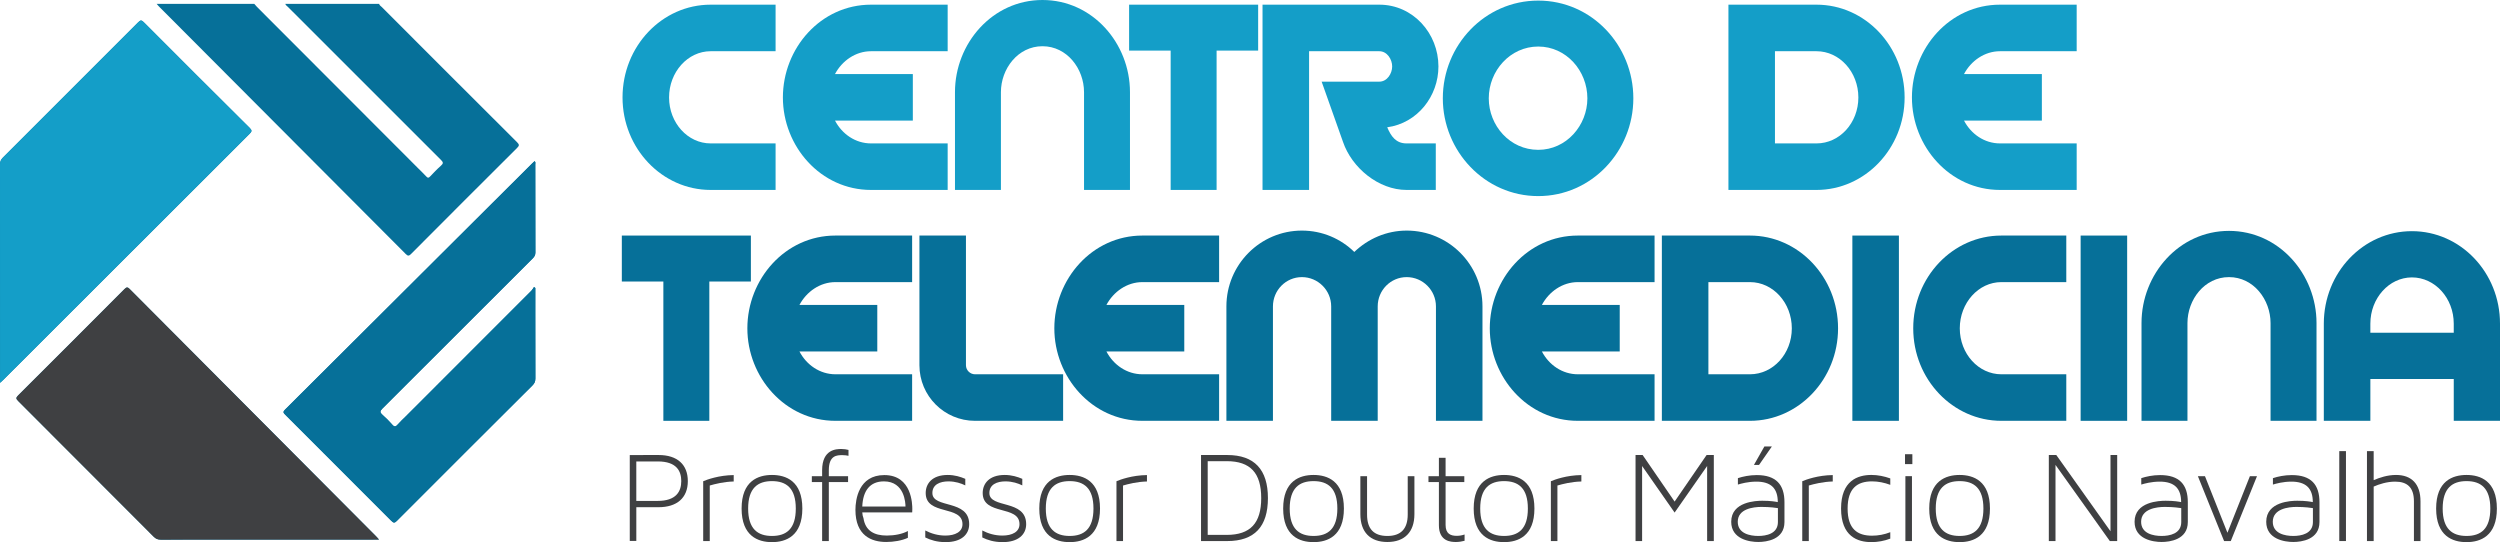
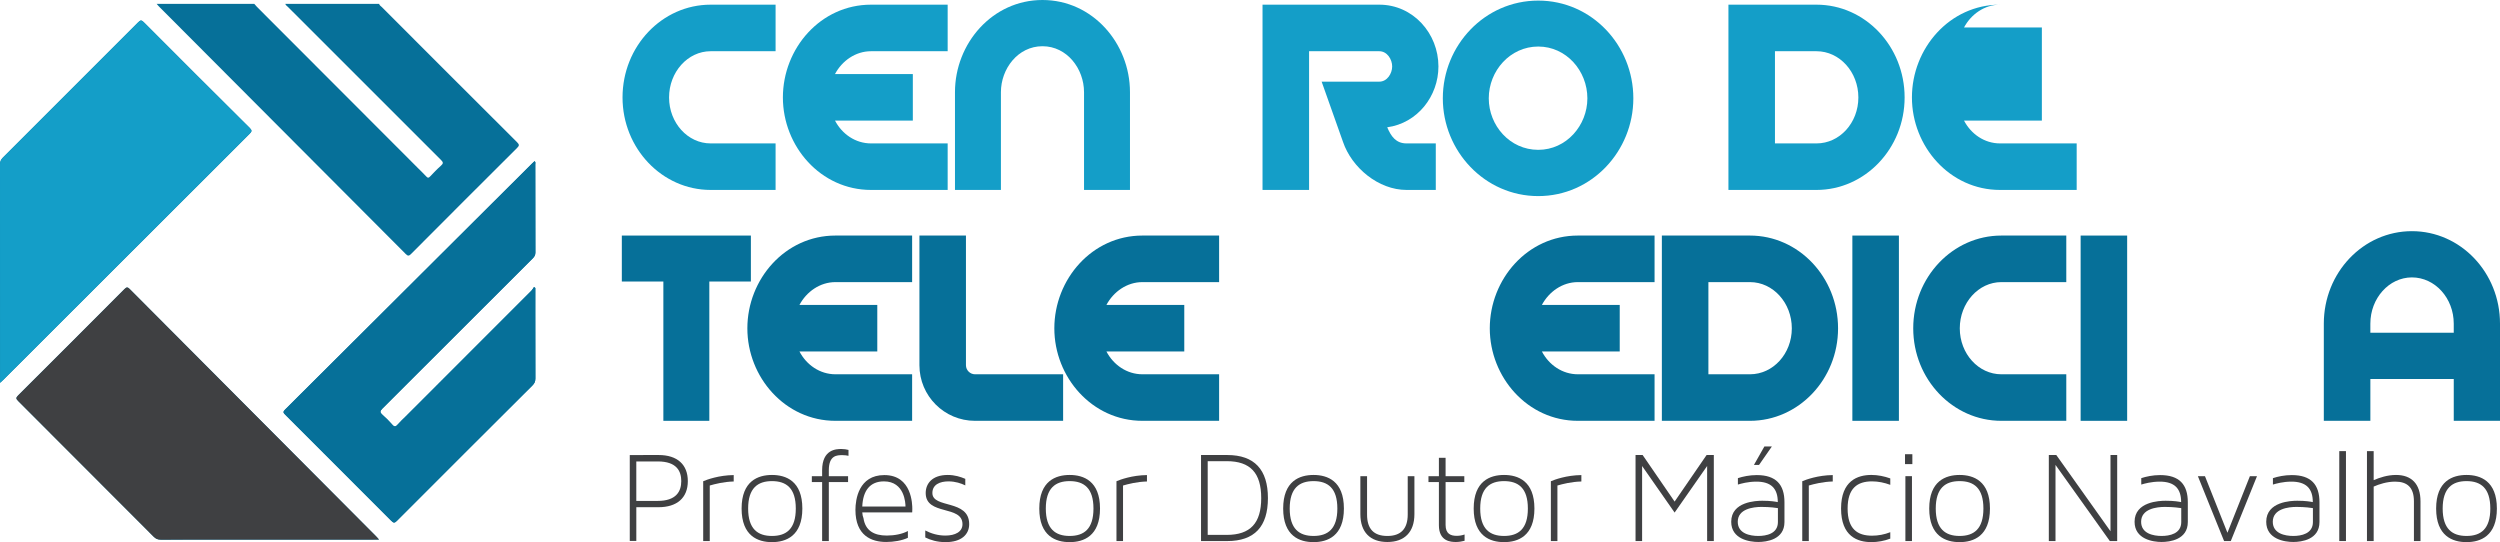
<svg xmlns="http://www.w3.org/2000/svg" version="1.1" id="Layer_1" x="0px" y="0px" width="177.059px" height="38.396px" viewBox="0 0 177.059 38.396" enable-background="new 0 0 177.059 38.396" xml:space="preserve">
  <g>
    <g>
      <g>
        <path fill="#3F4042" d="M46.648,32.226c1.336,0,2.066,0.691,2.066,1.848c0,1.193-0.776,1.848-2.075,1.848h-1.573v2.389h-0.464     v-6.084H46.648z M45.065,32.681v2.795h1.517c1.289,0,1.668-0.653,1.668-1.402c0-0.711-0.332-1.393-1.658-1.393H45.065z" />
        <path fill="#3F4042" d="M50.268,34.386v3.933h-0.465v-4.236c0.266-0.114,1.109-0.426,2.161-0.436v0.454     C51.244,34.12,50.628,34.282,50.268,34.386z" />
        <path fill="#3F4042" d="M56.825,36.017c0,1.951-1.166,2.379-2.151,2.379c-0.986,0-2.151-0.428-2.151-2.379     c0-1.953,1.165-2.379,2.151-2.379C55.659,33.638,56.825,34.063,56.825,36.017z M56.361,36.017c0-1.451-0.674-1.943-1.687-1.943     c-1.005,0-1.688,0.492-1.688,1.943c0,1.449,0.683,1.941,1.688,1.941C55.688,37.958,56.361,37.466,56.361,36.017z" />
        <path fill="#3F4042" d="M58.7,33.306v0.418h1.364v0.416H58.7v4.18h-0.474v-4.18h-0.729v-0.416h0.729v-0.418     c0-1.498,1.023-1.506,1.365-1.506c0.189,0,0.359,0.027,0.502,0.065v0.417c-0.123-0.028-0.266-0.047-0.427-0.047     C59.288,32.235,58.7,32.235,58.7,33.306z" />
        <path fill="#3F4042" d="M64.613,36.044c0,0.209-0.01,0.238-0.01,0.247h-3.534c0.009,0.161,0.038,0.294,0.085,0.407     c0.133,0.891,0.758,1.232,1.649,1.232c0.56,0,1.118-0.113,1.497-0.322v0.482c-0.426,0.199-1.014,0.295-1.535,0.295     c-1.043,0-2.18-0.446-2.18-2.275c0-0.729,0.227-2.463,2.047-2.463C64.595,33.647,64.613,35.741,64.613,36.044z M61.069,35.874     h3.061c0-0.227-0.057-1.781-1.526-1.781C61.609,34.093,61.117,34.756,61.069,35.874z" />
        <path fill="#3F4042" d="M68.641,37.124c0,0.74-0.568,1.272-1.668,1.272c-0.606,0-1.08-0.152-1.442-0.332v-0.494     c0.418,0.219,0.9,0.361,1.422,0.361c0.701,0,1.213-0.266,1.213-0.807c0-1.373-2.605-0.586-2.605-2.207     c0-0.654,0.445-1.279,1.563-1.279c0.493,0,0.909,0.133,1.241,0.275v0.464c-0.293-0.143-0.701-0.284-1.193-0.284     c-0.607,0-1.138,0.226-1.138,0.824C66.034,36.035,68.641,35.343,68.641,37.124z" />
-         <path fill="#3F4042" d="M72.677,37.124c0,0.74-0.569,1.272-1.668,1.272c-0.607,0-1.08-0.152-1.44-0.332v-0.494     c0.417,0.219,0.9,0.361,1.422,0.361c0.701,0,1.213-0.266,1.213-0.807c0-1.373-2.606-0.586-2.606-2.207     c0-0.654,0.446-1.279,1.563-1.279c0.493,0,0.91,0.133,1.242,0.275v0.464c-0.295-0.143-0.701-0.284-1.194-0.284     c-0.606,0-1.138,0.226-1.138,0.824C70.07,36.035,72.677,35.343,72.677,37.124z" />
        <path fill="#3F4042" d="M77.907,36.017c0,1.951-1.165,2.379-2.151,2.379c-0.986,0-2.15-0.428-2.15-2.379     c0-1.953,1.164-2.379,2.15-2.379C76.742,33.638,77.907,34.063,77.907,36.017z M77.443,36.017c0-1.451-0.674-1.943-1.688-1.943     c-1.004,0-1.687,0.492-1.687,1.943c0,1.449,0.683,1.941,1.687,1.941C76.77,37.958,77.443,37.466,77.443,36.017z" />
        <path fill="#3F4042" d="M79.537,34.386v3.933h-0.465v-4.236c0.266-0.114,1.109-0.426,2.16-0.436v0.454     C80.513,34.12,79.897,34.282,79.537,34.386z" />
        <path fill="#3F4042" d="M86.918,32.226c1.924,0,2.881,1.033,2.881,3.051c0,2.029-0.957,3.043-2.881,3.043h-1.857v-6.094H86.918z      M85.534,37.883h1.346c1.677,0,2.444-0.833,2.444-2.606c0-1.781-0.768-2.615-2.444-2.615h-1.346V37.883z" />
        <path fill="#3F4042" d="M95.18,36.017c0,1.951-1.165,2.379-2.15,2.379c-0.986,0-2.151-0.428-2.151-2.379     c0-1.953,1.165-2.379,2.151-2.379C94.015,33.638,95.18,34.063,95.18,36.017z M94.716,36.017c0-1.451-0.673-1.943-1.687-1.943     c-1.005,0-1.687,0.492-1.687,1.943c0,1.449,0.683,1.941,1.687,1.941C94.043,37.958,94.716,37.466,94.716,36.017z" />
        <path fill="#3F4042" d="M99.699,33.724h0.475v2.689c0,1.271-0.701,1.973-1.914,1.973c-1.223,0-1.914-0.701-1.914-1.973v-2.689     h0.474v2.719c0,1.014,0.474,1.516,1.441,1.516c0.947,0,1.439-0.502,1.439-1.516V33.724z" />
        <path fill="#3F4042" d="M103.727,37.854V38.3c-0.18,0.047-0.389,0.086-0.616,0.086c-0.35,0-1.203-0.039-1.203-1.186V34.14h-0.739     v-0.416h0.739v-1.299h0.474v1.299h1.326v0.416h-1.326v3.043c0,0.625,0.36,0.767,0.787,0.767     C103.386,37.949,103.565,37.911,103.727,37.854z" />
        <path fill="#3F4042" d="M108.673,36.017c0,1.951-1.165,2.379-2.151,2.379c-0.984,0-2.15-0.428-2.15-2.379     c0-1.953,1.166-2.379,2.15-2.379C107.508,33.638,108.673,34.063,108.673,36.017z M108.209,36.017     c0-1.451-0.674-1.943-1.688-1.943c-1.004,0-1.687,0.492-1.687,1.943c0,1.449,0.683,1.941,1.687,1.941     C107.535,37.958,108.209,37.466,108.209,36.017z" />
        <path fill="#3F4042" d="M110.302,34.386v3.933h-0.464v-4.236c0.266-0.114,1.109-0.426,2.16-0.436v0.454     C111.278,34.12,110.662,34.282,110.302,34.386z" />
        <path fill="#3F4042" d="M121.379,32.226v6.094h-0.474v-5.316l-2.303,3.298l-2.302-3.298v5.316h-0.465v-6.094h0.502l2.265,3.298     l2.265-3.298H121.379z" />
        <path fill="#3F4042" d="M126.382,35.571v1.402c0,1.25-1.279,1.412-1.857,1.412c-0.597,0-1.914-0.189-1.914-1.432     c0-1.431,1.773-1.488,2.199-1.488c0.616,0,0.947,0.066,1.099,0.096c0-0.967-0.474-1.45-1.517-1.45     c-0.597,0-1.089,0.142-1.308,0.208v-0.455c0.342-0.113,0.815-0.217,1.336-0.217C125.785,33.647,126.382,34.319,126.382,35.571z      M125.918,35.987c-0.123-0.018-0.54-0.085-1.166-0.085c-0.578,0-1.678,0.133-1.678,1.052c0,0.844,0.882,1.004,1.45,1.004     c0.56,0,1.394-0.15,1.394-0.984V35.987z M125.492,31.619l-0.91,1.308h-0.361l0.74-1.308H125.492z" />
        <path fill="#3F4042" d="M128.106,34.386v3.933h-0.464v-4.236c0.265-0.114,1.108-0.426,2.16-0.436v0.454     C129.082,34.12,128.467,34.282,128.106,34.386z" />
        <path fill="#3F4042" d="M132.588,37.939c0.436,0,0.882-0.085,1.289-0.247v0.456c-0.426,0.161-0.881,0.247-1.336,0.247     c-0.977,0-2.15-0.398-2.15-2.379c0-1.972,1.174-2.379,2.15-2.379c0.455,0,0.91,0.094,1.336,0.246v0.455     c-0.407-0.152-0.854-0.246-1.289-0.246c-1.043,0-1.733,0.482-1.733,1.924C130.855,37.466,131.545,37.939,132.588,37.939z" />
        <path fill="#3F4042" d="M134.92,32.169h0.52v0.701h-0.52V32.169z M134.947,33.724h0.465v4.596h-0.465V33.724z" />
        <path fill="#3F4042" d="M140.936,36.017c0,1.951-1.164,2.379-2.15,2.379c-0.986,0-2.151-0.428-2.151-2.379     c0-1.953,1.165-2.379,2.151-2.379C139.771,33.638,140.936,34.063,140.936,36.017z M140.472,36.017     c0-1.451-0.673-1.943-1.687-1.943c-1.005,0-1.688,0.492-1.688,1.943c0,1.449,0.683,1.941,1.688,1.941     C139.799,37.958,140.472,37.466,140.472,36.017z" />
        <path fill="#3F4042" d="M149.426,38.319l-3.848-5.392v5.392h-0.473v-6.094h0.529l3.839,5.401v-5.401h0.474v6.094H149.426z" />
        <path fill="#3F4042" d="M154.949,35.571v1.402c0,1.25-1.278,1.412-1.857,1.412c-0.597,0-1.914-0.189-1.914-1.432     c0-1.431,1.771-1.488,2.199-1.488c0.615,0,0.947,0.066,1.099,0.096c0-0.967-0.474-1.45-1.517-1.45     c-0.597,0-1.09,0.142-1.307,0.208v-0.455c0.341-0.113,0.815-0.217,1.336-0.217C154.353,33.647,154.949,34.319,154.949,35.571z      M154.485,35.987c-0.124-0.018-0.54-0.085-1.165-0.085c-0.578,0-1.678,0.133-1.678,1.052c0,0.844,0.881,1.004,1.449,1.004     c0.56,0,1.393-0.15,1.393-0.984V35.987z" />
        <path fill="#3F4042" d="M159.346,33.724h0.503l-1.857,4.596h-0.474c-0.625-1.526-1.232-3.062-1.857-4.596h0.502l1.592,4.008     L159.346,33.724z" />
        <path fill="#3F4042" d="M164.273,35.571v1.402c0,1.25-1.279,1.412-1.857,1.412c-0.597,0-1.914-0.189-1.914-1.432     c0-1.431,1.772-1.488,2.199-1.488c0.615,0,0.947,0.066,1.1,0.096c0-0.967-0.475-1.45-1.518-1.45c-0.596,0-1.09,0.142-1.307,0.208     v-0.455c0.34-0.113,0.814-0.217,1.336-0.217C163.676,33.647,164.273,34.319,164.273,35.571z M163.809,35.987     c-0.123-0.018-0.539-0.085-1.165-0.085c-0.578,0-1.677,0.133-1.677,1.052c0,0.844,0.881,1.004,1.449,1.004     c0.56,0,1.393-0.15,1.393-0.984V35.987z" />
        <path fill="#3F4042" d="M165.676,38.319V31.95h0.473v6.369H165.676z" />
        <path fill="#3F4042" d="M171.428,35.505v2.814h-0.465v-2.814c0-0.967-0.455-1.394-1.326-1.394c-0.588,0-1.137,0.181-1.525,0.351     v3.857h-0.475V31.95h0.475v2.057c0.416-0.18,0.976-0.369,1.582-0.369C170.793,33.638,171.428,34.272,171.428,35.505z" />
        <path fill="#3F4042" d="M176.838,36.017c0,1.951-1.166,2.379-2.151,2.379c-0.985,0-2.151-0.428-2.151-2.379     c0-1.953,1.166-2.379,2.151-2.379C175.672,33.638,176.838,34.063,176.838,36.017z M176.373,36.017     c0-1.451-0.672-1.943-1.686-1.943c-1.005,0-1.688,0.492-1.688,1.943c0,1.449,0.683,1.941,1.688,1.941     C175.701,37.958,176.373,37.466,176.373,36.017z" />
      </g>
      <g>
        <g>
          <path fill="#149EC8" d="M50.328,0.331h4.602v3.297h-4.602c-1.615,0-2.942,1.471-2.942,3.274c0,1.804,1.327,3.255,2.942,3.255      h4.602v3.295h-4.602c-3.439,0-6.238-2.943-6.238-6.55C44.09,3.274,46.889,0.331,50.328,0.331z" />
          <path fill="#149EC8" d="M67.117,0.331v3.297h-5.43c-1.1,0-2.053,0.684-2.55,1.616h5.513V8.54h-5.513      c0.497,0.953,1.45,1.617,2.55,1.617h5.43v3.295h-5.43c-3.566,0-6.24-3.088-6.24-6.55c0-3.483,2.674-6.571,6.24-6.571H67.117z" />
          <path fill="#149EC8" d="M80.029,6.528v6.924h-3.254V6.528c0-1.656-1.201-3.254-2.943-3.254c-1.741,0-2.943,1.598-2.943,3.254      v6.924h-3.254V6.528C67.635,3.067,70.288,0,73.832,0C77.376,0,80.029,3.067,80.029,6.528z" />
-           <path fill="#149EC8" d="M89.107,0.331v3.254h-2.943v9.867H82.91V3.585h-2.943V0.331H89.107z" />
          <path fill="#149EC8" d="M99.616,10.157h2.072v3.295h-2.072c-1.99,0-3.876-1.576-4.498-3.399l-1.514-4.27h4.083      c0.561,0,0.912-0.581,0.912-1.077c0-0.498-0.352-1.078-0.912-1.078h-4.973v9.824h-3.297V0.331h8.27      c2.385,0,4.188,2.031,4.188,4.375c0,2.113-1.492,4.019-3.627,4.309C98.518,9.659,98.87,10.157,99.616,10.157z" />
          <path fill="#149EC8" d="M115.679,6.964c0,3.731-2.942,6.924-6.735,6.924c-3.794,0-6.758-3.192-6.758-6.924      c0-3.751,2.964-6.922,6.758-6.922C112.736,0.042,115.679,3.213,115.679,6.964z M112.424,6.964c0-1.947-1.492-3.668-3.48-3.668      c-1.99,0-3.504,1.721-3.504,3.668c0,1.928,1.492,3.648,3.504,3.648C110.932,10.612,112.424,8.892,112.424,6.964z" />
        </g>
        <g>
          <path fill="#149EC8" d="M128.652,0.331c3.441,0,6.24,2.943,6.24,6.571c0,3.606-2.799,6.55-6.24,6.55h-6.238V0.331H128.652z       M128.652,10.157c1.638,0,2.964-1.451,2.964-3.255c0-1.804-1.326-3.274-2.964-3.274h-2.943v6.529H128.652z" />
-           <path fill="#149EC8" d="M147.078,0.331v3.297h-5.43c-1.1,0-2.053,0.684-2.55,1.616h5.514V8.54h-5.514      c0.497,0.953,1.45,1.617,2.55,1.617h5.43v3.295h-5.43c-3.565,0-6.238-3.088-6.238-6.55c0-3.483,2.673-6.571,6.238-6.571H147.078      z" />
+           <path fill="#149EC8" d="M147.078,0.331h-5.43c-1.1,0-2.053,0.684-2.55,1.616h5.514V8.54h-5.514      c0.497,0.953,1.45,1.617,2.55,1.617h5.43v3.295h-5.43c-3.565,0-6.238-3.088-6.238-6.55c0-3.483,2.673-6.571,6.238-6.571H147.078      z" />
        </g>
      </g>
      <g>
        <path fill="#067099" d="M53.18,16.683v3.255h-2.943v9.866h-3.255v-9.866h-2.942v-3.255H53.18z" />
        <path fill="#067099" d="M64.6,16.683v3.297h-5.431c-1.099,0-2.052,0.684-2.549,1.616h5.513v3.296H56.62     c0.497,0.953,1.45,1.616,2.549,1.616H64.6v3.296h-5.431c-3.565,0-6.238-3.088-6.238-6.55c0-3.482,2.673-6.571,6.238-6.571H64.6z" />
        <path fill="#067099" d="M68.412,25.866c0,0.352,0.291,0.642,0.643,0.642h6.239v3.296h-6.239c-2.176,0-3.938-1.762-3.938-3.938     v-9.184h3.295V25.866z" />
        <path fill="#067099" d="M86.342,16.683v3.297H80.91c-1.098,0-2.052,0.684-2.549,1.616h5.514v3.296h-5.514     c0.497,0.953,1.451,1.616,2.549,1.616h5.432v3.296H80.91c-3.564,0-6.238-3.088-6.238-6.55c0-3.482,2.674-6.571,6.238-6.571     H86.342z" />
-         <path fill="#067099" d="M104.994,21.699v8.105h-3.295v-8.105c0-1.14-0.932-2.073-2.072-2.073c-1.141,0-2.053,0.934-2.053,2.073     v8.105h-3.295v-8.105c0-1.14-0.934-2.073-2.073-2.073c-1.14,0-2.052,0.934-2.052,2.073v8.105h-3.296v-8.105     c0-2.964,2.405-5.368,5.348-5.368c1.45,0,2.756,0.58,3.71,1.513c0.975-0.933,2.279-1.513,3.711-1.513     C102.59,16.331,104.994,18.735,104.994,21.699z" />
        <path fill="#067099" d="M117.182,16.683v3.297h-5.432c-1.098,0-2.051,0.684-2.548,1.616h5.513v3.296h-5.513     c0.497,0.953,1.45,1.616,2.548,1.616h5.432v3.296h-5.432c-3.564,0-6.238-3.088-6.238-6.55c0-3.482,2.674-6.571,6.238-6.571     H117.182z" />
        <path fill="#067099" d="M123.938,16.683c3.441,0,6.24,2.943,6.24,6.571c0,3.607-2.799,6.55-6.24,6.55h-6.239V16.683H123.938z      M123.938,26.508c1.638,0,2.965-1.451,2.965-3.254c0-1.804-1.327-3.274-2.965-3.274h-2.943v6.528H123.938z" />
        <path fill="#067099" d="M134.487,16.683v13.121h-3.296V16.683H134.487z" />
        <path fill="#067099" d="M141.742,16.683h4.6v3.297h-4.6c-1.617,0-2.943,1.471-2.943,3.274c0,1.803,1.326,3.254,2.943,3.254h4.6     v3.296h-4.6c-3.441,0-6.24-2.943-6.24-6.55C135.502,19.626,138.301,16.683,141.742,16.683z" />
        <path fill="#067099" d="M150.653,16.683v13.121h-3.295V16.683H150.653z" />
-         <path fill="#067099" d="M164.064,22.881v6.923h-3.255v-6.923c0-1.658-1.201-3.255-2.943-3.255c-1.74,0-2.942,1.597-2.942,3.255     v6.923h-3.254v-6.923c0-3.462,2.653-6.529,6.196-6.529C161.41,16.352,164.064,19.419,164.064,22.881z" />
        <path fill="#067099" d="M177.059,22.922v6.882h-3.275V26.84h-5.906v2.964h-3.297v-6.882c0-3.627,2.799-6.55,6.24-6.55     C174.262,16.372,177.059,19.295,177.059,22.922z M167.877,23.565h5.906v-0.644c0-1.803-1.325-3.274-2.963-3.274     c-1.617,0-2.943,1.472-2.943,3.274V23.565z" />
      </g>
    </g>
    <g>
      <path fill-rule="evenodd" clip-rule="evenodd" fill="#067099" d="M26.844,38.214c-0.1-0.111-0.149-0.171-0.205-0.226    C20.822,32.15,15.004,26.313,9.189,20.474c-0.148-0.148-0.223-0.15-0.37-0.002c-2.509,2.518-5.02,5.031-7.54,7.539    c-0.165,0.164-0.143,0.238,0.01,0.391c3.202,3.199,6.4,6.402,9.596,9.609c0.142,0.142,0.282,0.208,0.488,0.208    c5.045-0.007,10.09-0.005,15.135-0.005C26.596,38.214,26.682,38.214,26.844,38.214z M0.005,27.113    c0.104-0.097,0.162-0.147,0.218-0.202C6.041,21.097,11.857,15.282,17.68,9.474c0.16-0.159,0.181-0.237,0.007-0.41    c-2.509-2.491-5.013-4.989-7.509-7.494c-0.162-0.162-0.234-0.145-0.387,0.007c-3.19,3.2-6.386,6.393-9.585,9.585    C0.063,11.304,0,11.444,0,11.648c0.006,5.046,0.005,10.091,0.005,15.136C0.005,26.872,0.005,26.96,0.005,27.113z M37.914,20.397    c-0.031-0.023-0.063-0.046-0.095-0.068c-0.059,0.086-0.107,0.184-0.181,0.258c-2.973,2.977-5.947,5.951-8.923,8.926    c-0.183,0.184-0.378,0.356-0.546,0.553c-0.141,0.162-0.234,0.189-0.389,0.01c-0.216-0.25-0.453-0.482-0.7-0.702    c-0.176-0.156-0.185-0.251-0.007-0.429c3.556-3.543,7.103-7.096,10.654-10.642c0.119-0.121,0.191-0.233,0.19-0.414    c-0.007-2.082-0.004-4.163-0.007-6.244c0-0.072,0.037-0.159-0.051-0.229c-0.059,0.056-0.117,0.108-0.172,0.163    c-5.834,5.813-11.666,11.628-17.504,17.437c-0.15,0.148-0.127,0.214,0.008,0.348c2.512,2.504,5.018,5.011,7.521,7.524    c0.152,0.152,0.227,0.171,0.391,0.006c3.198-3.205,6.403-6.404,9.611-9.6c0.144-0.144,0.203-0.288,0.202-0.491    c-0.008-1.546-0.005-3.091-0.005-4.636C37.914,21.575,37.914,20.987,37.914,20.397z" />
      <path fill-rule="evenodd" clip-rule="evenodd" fill="#067099" d="M26.85,0.274c0.025,0.104,0.118,0.152,0.186,0.221    c3.193,3.195,6.387,6.393,9.588,9.581c0.172,0.171,0.155,0.245-0.006,0.406c-2.506,2.495-5.006,4.995-7.501,7.501    c-0.156,0.158-0.231,0.157-0.388,0c-5.822-5.847-11.65-11.688-17.477-17.529c-0.056-0.057-0.106-0.12-0.157-0.18    c2.304,0,4.609,0,6.914,0c0.064,0.072,0.124,0.148,0.193,0.217c3.797,3.805,7.596,7.607,11.395,11.41    c0.201,0.202,0.409,0.398,0.604,0.608c0.099,0.108,0.158,0.095,0.253-0.003c0.253-0.266,0.505-0.533,0.778-0.773    c0.182-0.159,0.162-0.246-0.002-0.408c-3.616-3.607-7.227-7.219-10.836-10.832c-0.068-0.067-0.158-0.119-0.188-0.219    C22.42,0.274,24.635,0.274,26.85,0.274z" />
      <path fill-rule="evenodd" clip-rule="evenodd" fill="#3F4042" d="M26.844,38.214c-0.162,0-0.248,0-0.336,0    c-5.045,0-10.09-0.002-15.135,0.005c-0.206,0-0.346-0.066-0.488-0.208c-3.195-3.207-6.394-6.41-9.596-9.609    c-0.152-0.152-0.175-0.227-0.01-0.391c2.52-2.508,5.031-5.022,7.54-7.539c0.148-0.148,0.222-0.146,0.37,0.002    c5.814,5.84,11.633,11.677,17.449,17.515C26.694,38.043,26.744,38.102,26.844,38.214z" />
      <path fill-rule="evenodd" clip-rule="evenodd" fill="#149EC8" d="M0.005,27.113c0-0.153,0-0.241,0-0.329    c0-5.045,0.001-10.09-0.005-15.136c0-0.204,0.062-0.345,0.206-0.487C3.405,7.97,6.601,4.776,9.791,1.576    c0.152-0.151,0.225-0.169,0.387-0.007c2.496,2.505,5,5.003,7.509,7.494c0.174,0.173,0.153,0.251-0.007,0.41    C11.857,15.282,6.041,21.097,0.223,26.911C0.167,26.966,0.108,27.017,0.005,27.113z" />
      <path fill-rule="evenodd" clip-rule="evenodd" fill="#067099" d="M37.914,20.397c0,0.59,0,1.178,0,1.767    c0,1.545-0.003,3.09,0.005,4.636c0.001,0.203-0.058,0.347-0.202,0.491c-3.208,3.195-6.413,6.394-9.611,9.6    c-0.164,0.165-0.238,0.146-0.391-0.006c-2.503-2.513-5.01-5.02-7.521-7.524c-0.135-0.134-0.158-0.199-0.008-0.348    c5.838-5.809,11.67-11.623,17.504-17.437c0.055-0.056,0.113-0.107,0.172-0.163c0.088,0.069,0.051,0.156,0.051,0.229    c0.003,2.081,0,4.162,0.007,6.244c0.001,0.181-0.071,0.293-0.19,0.414c-3.552,3.547-7.099,7.1-10.654,10.642    c-0.178,0.178-0.169,0.273,0.007,0.429c0.247,0.22,0.484,0.452,0.7,0.702c0.154,0.18,0.248,0.152,0.389-0.01    c0.168-0.196,0.363-0.369,0.546-0.553c2.976-2.975,5.95-5.949,8.923-8.926c0.073-0.074,0.121-0.172,0.181-0.258    C37.852,20.352,37.883,20.375,37.914,20.397z" />
    </g>
  </g>
</svg>